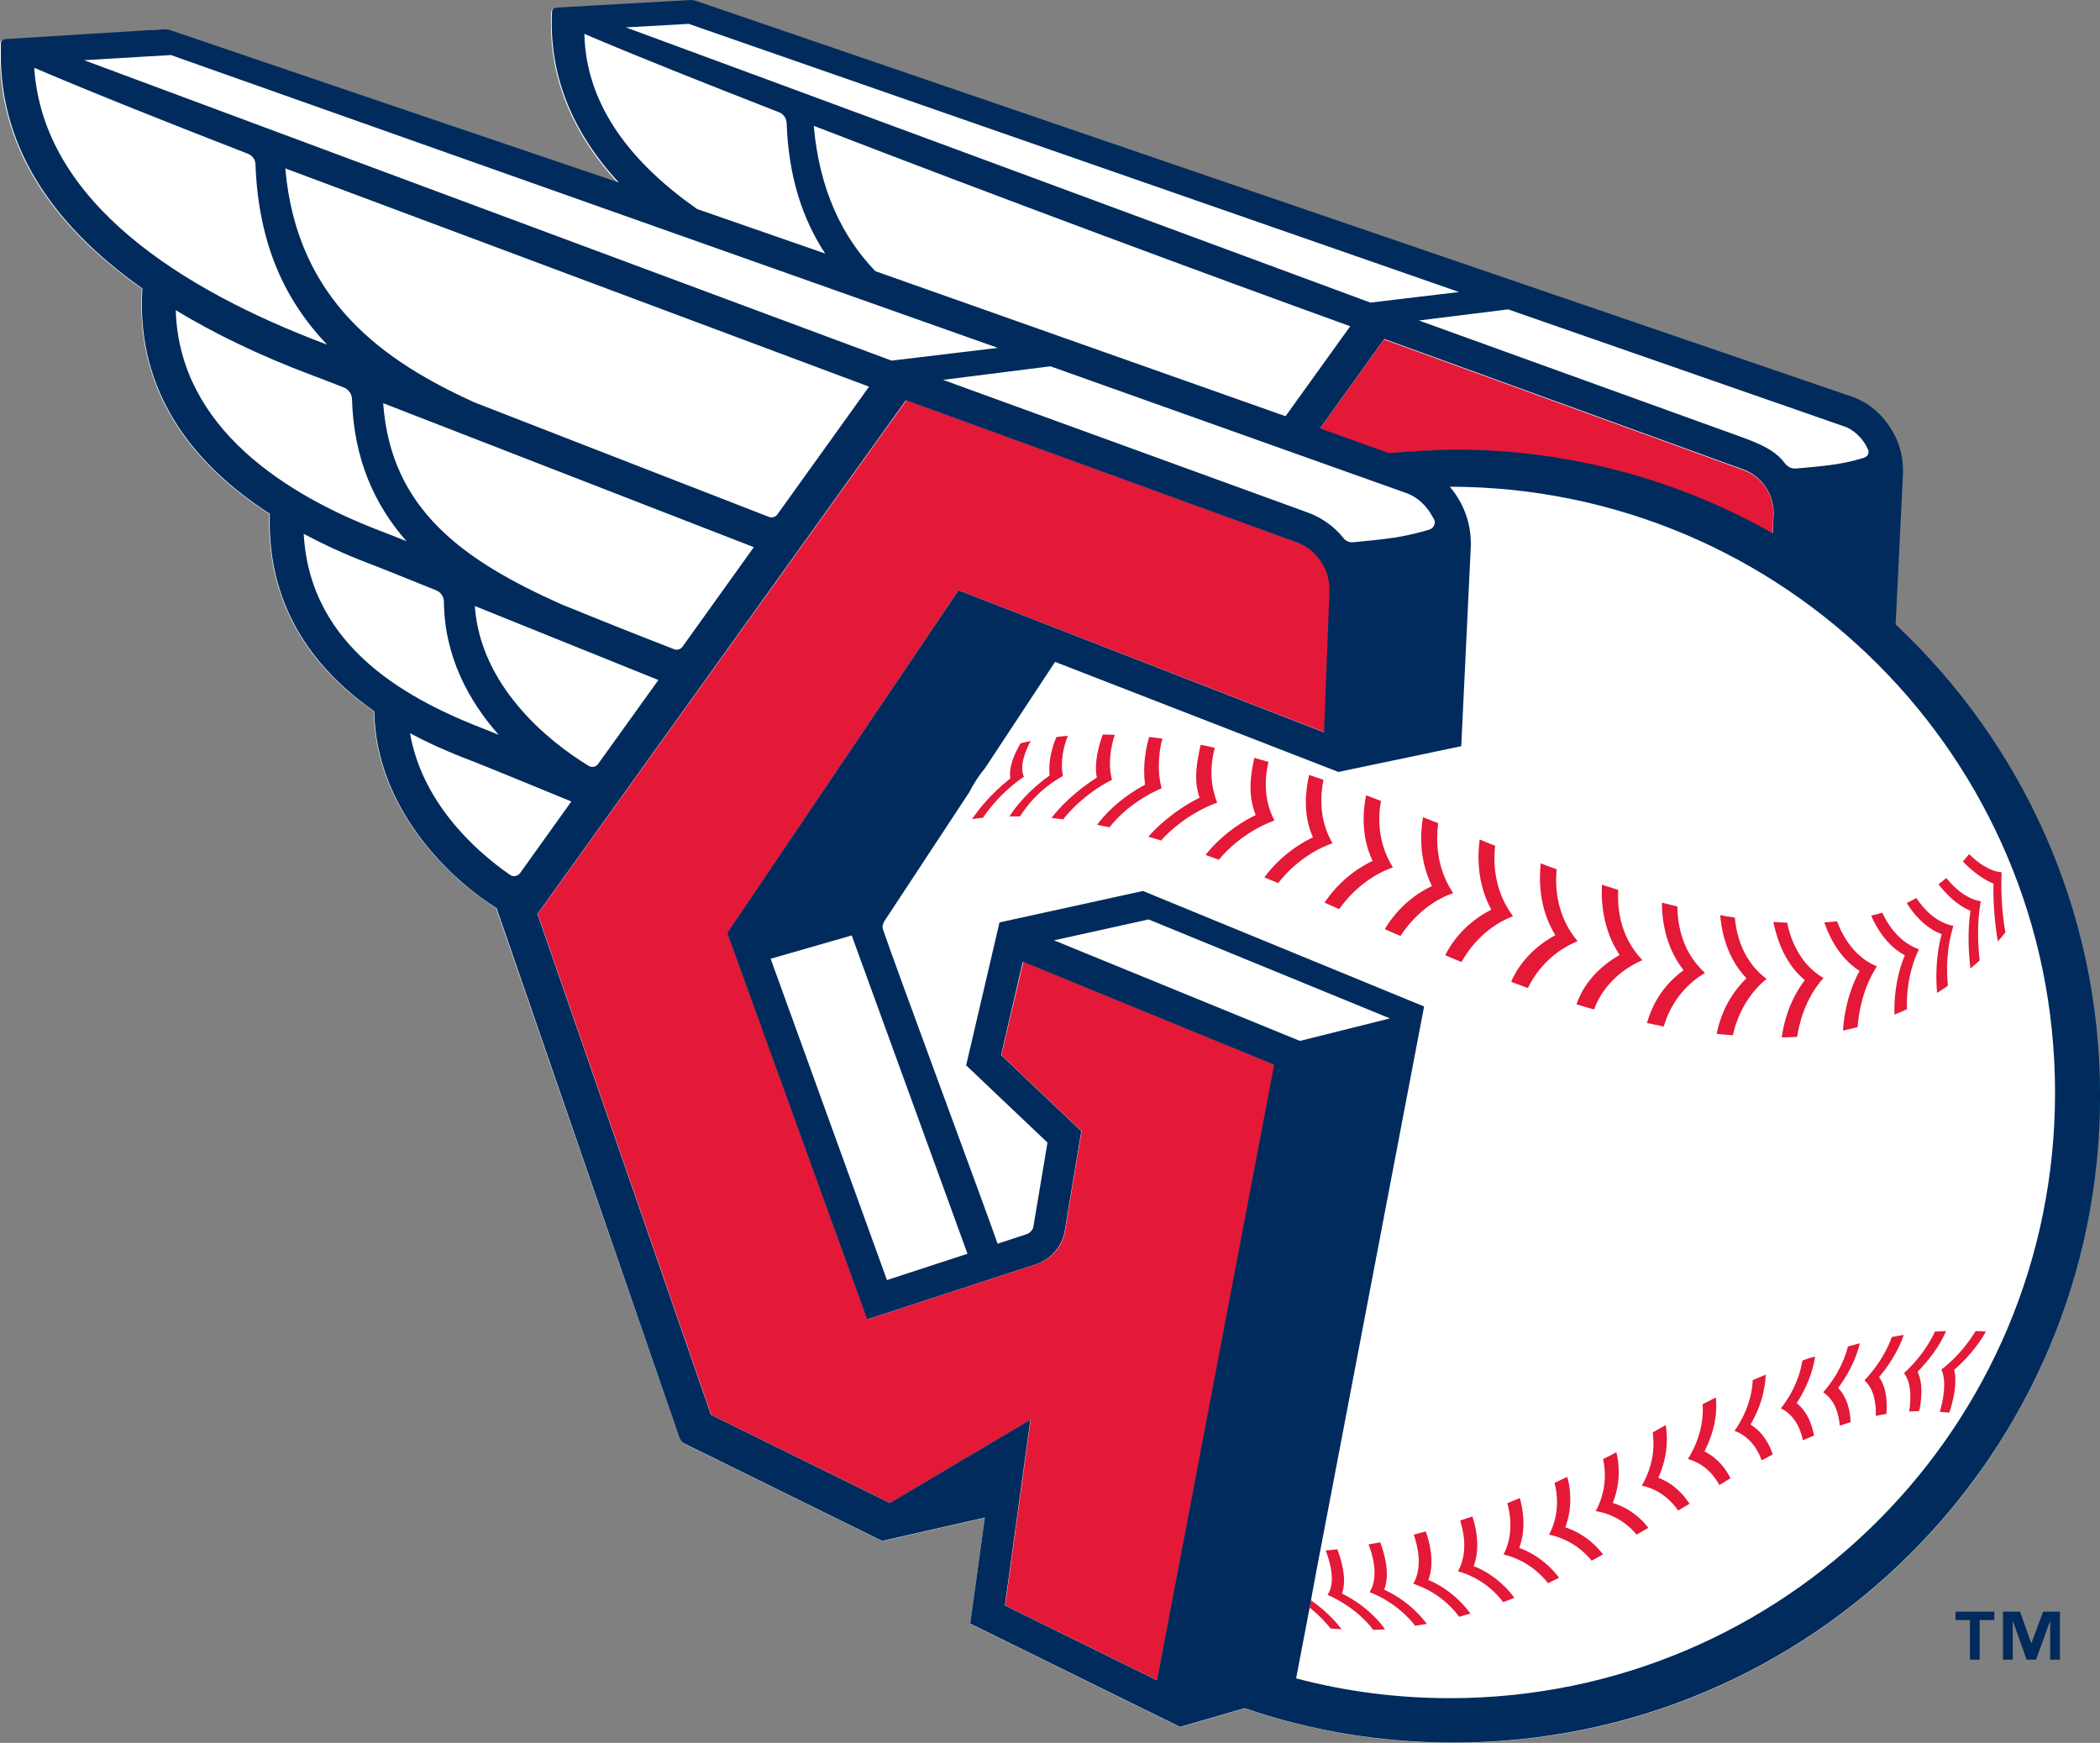
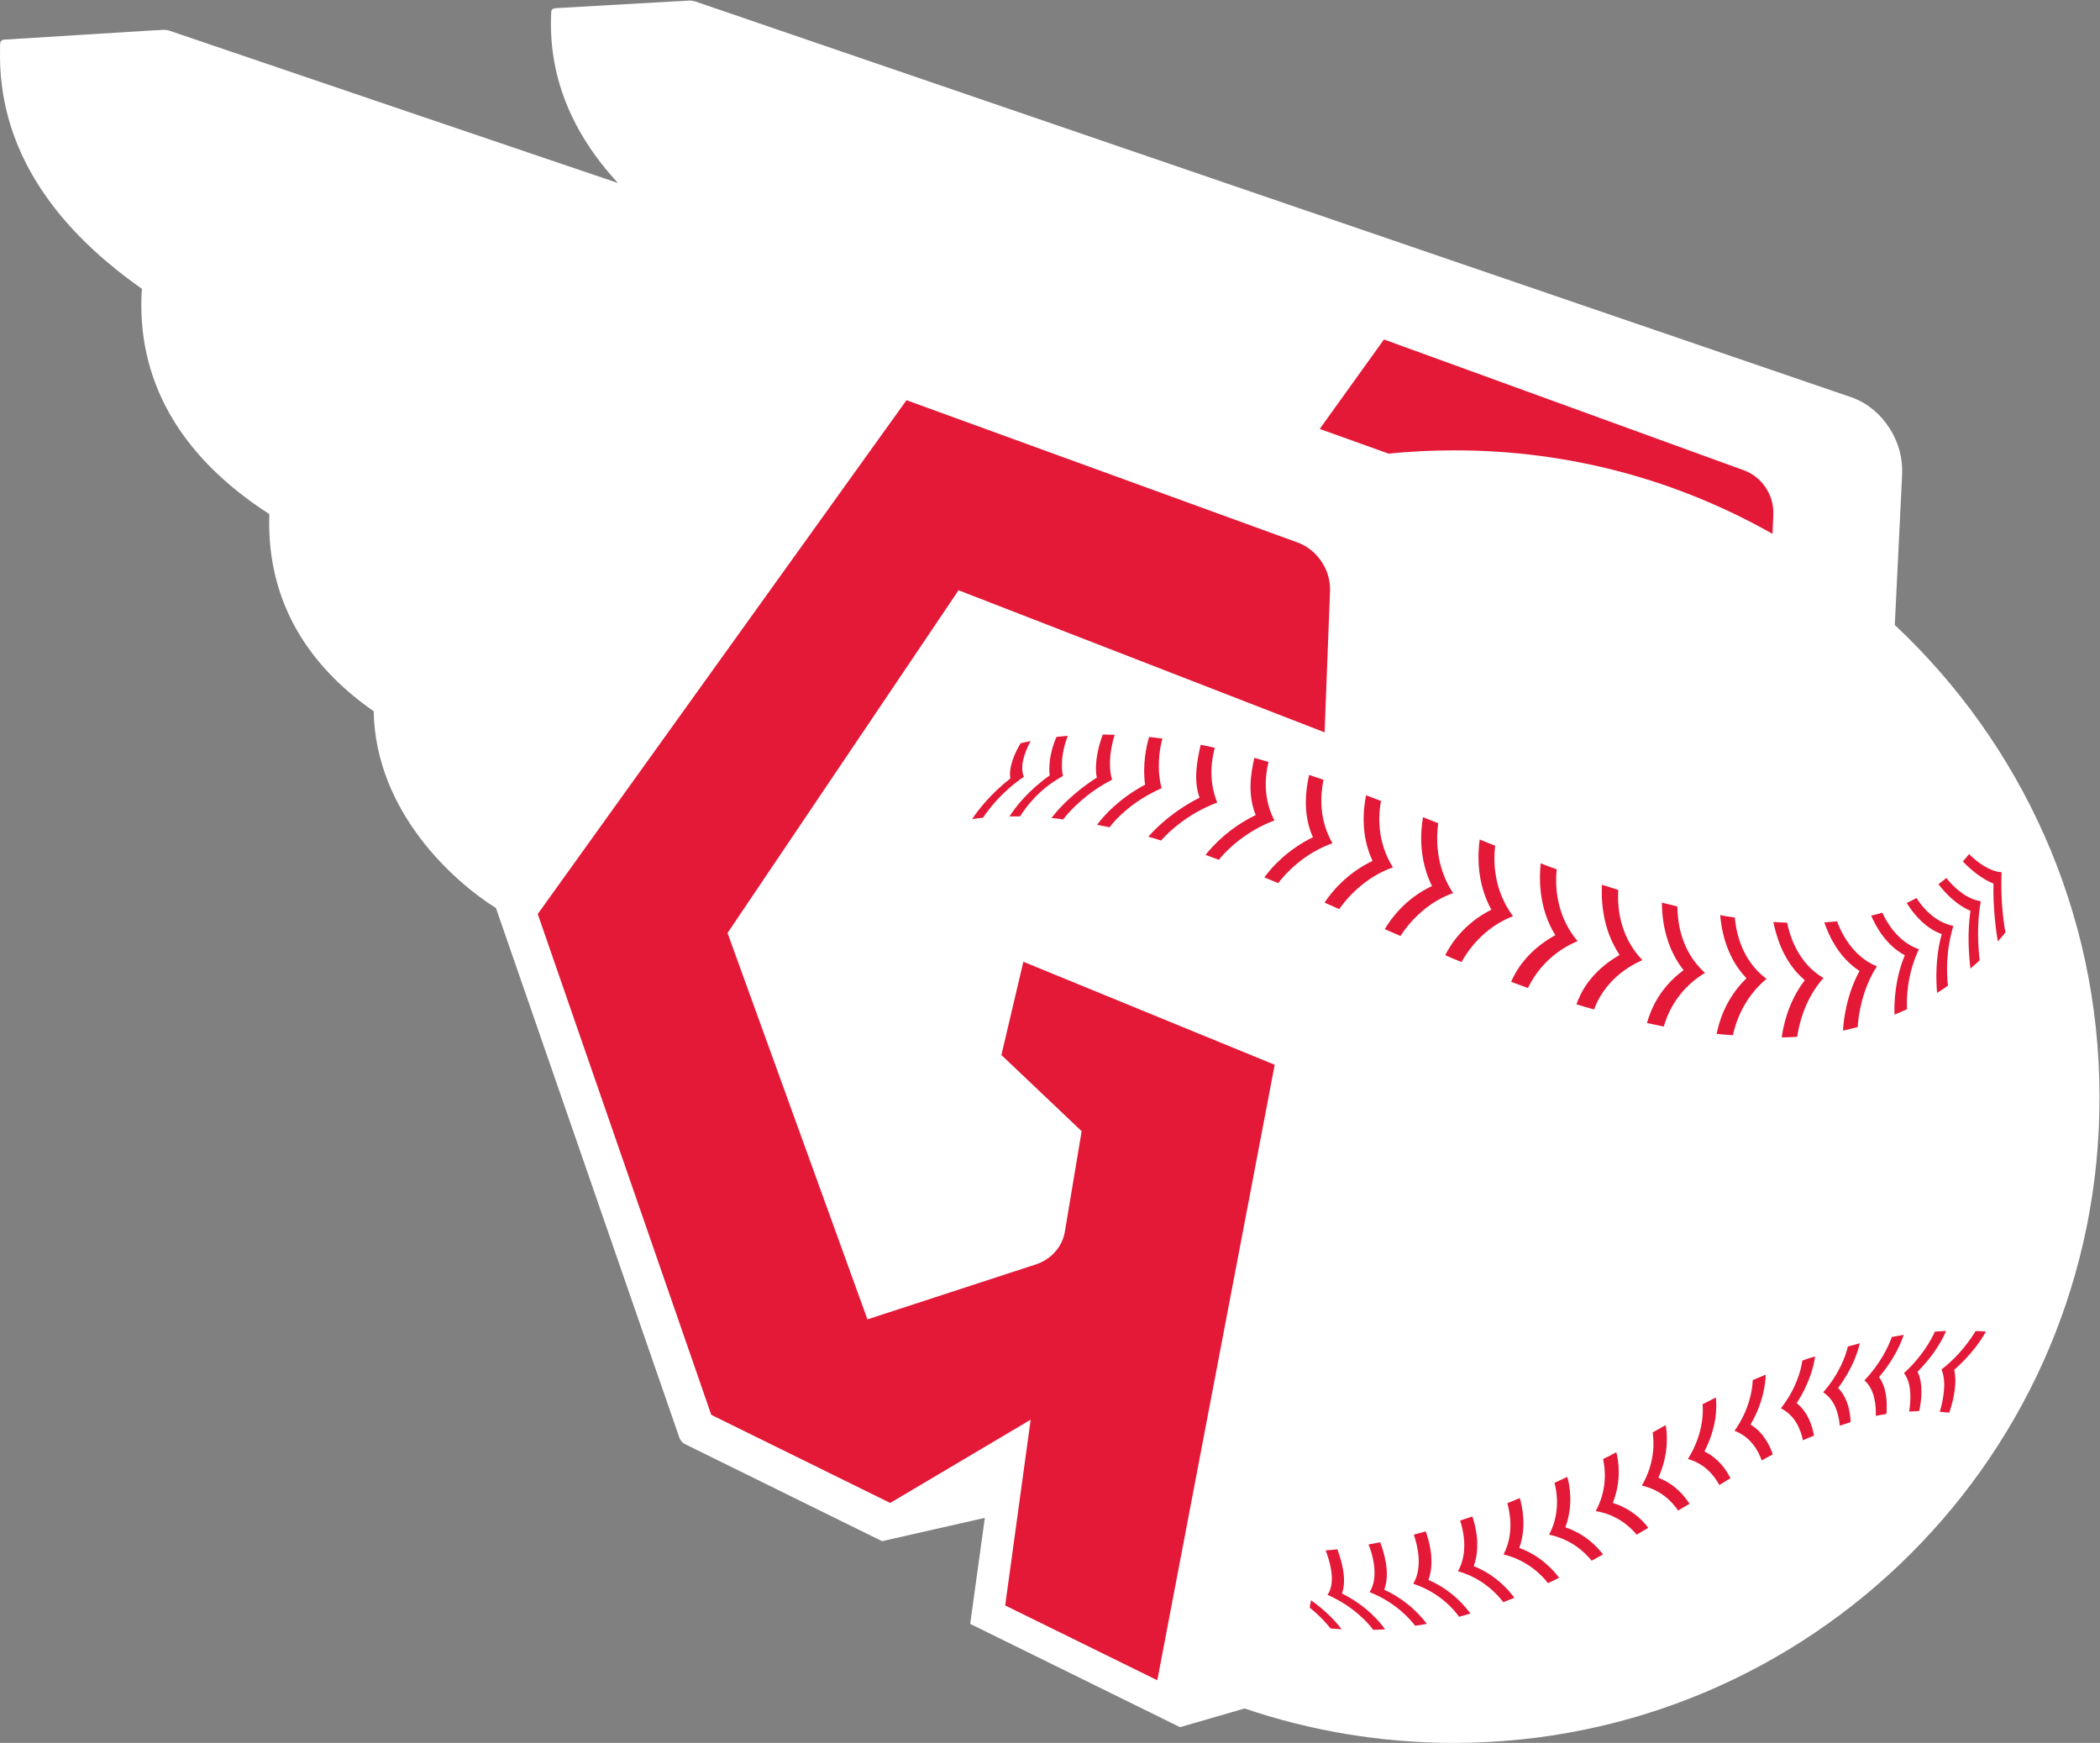
<svg xmlns="http://www.w3.org/2000/svg" viewBox="0 0 774.5 642.8">
  <rect x="0" y="0" width="774.5" height="642.8" fill="#808080" stroke="none" />
  <title>Cleveland Guardians primary logo on light</title>
  <path fill="#fff" d="M536.12 642.8c-27 0-52.9-4.5-77.1-12.7l-23.8 6.9-77.4-38.1 5.4-39.1-37.9 8.6-72.9-35.9c-.7-.4-1.5-1.3-1.8-2.1l-67.7-195.5c-15.2-9.5-44.4-35.2-45.1-72.6-20.3-14.1-39.7-36.8-38.5-72.7-33.1-21.3-49.2-49.6-47-83.1-35.2-24.7-53-54.4-52.3-87.9v-2.3c.1-1.2.5-1.6 1.8-1.7l53.1-3.3c.9 0 2.7-.2 4-.2l1.2-.1c.7 0 1.5 0 2.6.4.4.2 165.2 56.1 165.2 56.1-17.5-18.9-25.9-40.2-24.6-63.3.2-.8.6-1.1 1.8-1.2l43.8-2.5c.6 0 1.4-.1 2.3-.1l3.2-.2c.5 0 1.1.1 1.9.3l427 146.2c5.6 2.1 10.3 6.1 13.6 11.3 3.3 5.1 4.9 11.1 4.6 17.2l-2.7 55.3c46.4 43.5 75.5 105.4 75.5 174 .3 131.6-106.5 238.3-238.2 238.3" />
-   <path fill="#e31937" d="m653.72 196.9.3-7.1c.3-7.2-4.2-14-11-16.4l-132.6-48.2-23.7 33 25.4 9.1c7.9-.8 15.9-1.2 24-1.2 42.8-.1 82.9 11.1 117.6 30.8m-284.4 192.2 29.6 28.1-6.2 37.1c-.9 5.5-5.1 10.2-10.6 12l-62.2 20.3-51.6-142.5 85.2-126.4 135 52.4 2-52.1c.3-7.9-4.8-15.3-11.9-17.9-7.1-2.6-144.3-52.5-144.3-52.5l-136 189.5 64 184.7 66 32.5 51.8-30.7-9.4 68.5 56.1 27.6 43.3-227-92.7-38-8.1 34.4Zm8.3-102.6c-7.9 5.3-12.8 11.7-15.1 15.1-1.4.1-2.7.3-4 .5 2.1-3.2 6.7-9.2 14.1-15-.7-4.3 1.7-9.5 3.8-13 1.2-.3 2.4-.5 3.7-.8-2 3.7-4.2 9.2-2.5 13.2Zm14.4-.3c-8.6 4.7-13.6 11.3-15.8 14.9h-3.9c2.1-3.4 7.1-9.7 14.8-15.1-.6-5.4 1-10.7 2.5-14.2 1.4-.2 2.8-.3 4.2-.4-1.4 3.5-2.9 9.1-1.8 14.8Zm18.1 1.4c-8.8 4.4-15.4 11.1-18 14.6-1.5-.2-2.9-.4-4.3-.5 2.5-3.5 8.7-9.9 16.7-14.9-1.1-5.4.8-12.2 2.2-15.9 1.4 0 2.9.1 4.4.1-1.2 3.7-2.7 10.5-1 16.6Zm210.8 70.2c-7.4-9.3-8-20.6-8-24.9 1.9.5 3.8.9 5.7 1.4.1 4.4.7 16 10.2 24.5-11 6.6-14.3 16.6-15.2 19.8-2-.4-4.1-.9-6.2-1.3 1-3.4 3.7-12.3 13.5-19.5Zm33.1-17.8c1.7.2 3.4.2 5.1.3.8 4.1 3.7 14.8 13.4 20.4-7.1 7.9-9.1 17.6-9.7 21.7-1.9.1-3.8.2-5.7.2.5-3.9 2.3-13 8.5-21.1-8.6-7.2-10.8-17.9-11.6-21.5Zm18.8.2c1.6-.1 3.1-.3 4.7-.4 1.1 3 5.2 12.8 14.7 16.6-5.4 8.3-6.8 17.8-7.1 22.4-1.8.5-3.6.9-5.4 1.3.2-4.1 1.4-13.5 6.1-22-8.4-5.4-11.8-14.5-13-17.9Zm-33.7 41.6c-2-.1-4-.3-6-.5.7-3.5 2.9-12.7 11-20.5-8.3-8.6-9.4-20-9.7-23.3 1.8.4 3.6.6 5.4.9.3 3.1 1.5 15.1 11.7 22.6-9.1 7.5-11.7 17.5-12.4 20.8Zm51-44.1c1.4-.3 2.8-.7 4.1-1.1 1.6 3.6 5.8 10.8 13.5 13.5-4.3 9-4.6 17.7-4.4 22.1-1.5.7-3.1 1.4-4.6 2-.2-4.1.1-13 3.8-21.9-6.9-3.6-10.8-10.8-12.4-14.6Zm13.1-4.7c1.2-.5 2.4-1.2 3.6-1.8 2.2 3.5 6.8 8.9 13.6 10.3-2.8 9.1-2.5 17.4-2 22-1.3 1-2.6 1.8-4 2.7-.4-4.5-.7-12.9 1.7-21.7-6.2-2.2-10.7-7.8-12.9-11.5Zm11.7-6.9c1-.7 2-1.5 2.9-2.3 2.6 3.3 7.2 7.7 12.7 8.6-1.5 8.4-1 16.6-.4 21.8-1.1 1-2.2 2-3.4 3-.6-4.9-1.2-13.1 0-21.3-5.1-2.1-9.3-6.5-11.8-9.8Zm24.7 17.8c-.9 1.1-1.8 2.2-2.8 3.3-.9-5.2-1.8-13.3-1.6-21.3-4.4-1.8-8.6-5.3-11.3-8.2.8-.9 1.6-1.8 2.3-2.7 2.9 2.9 7.5 6.4 12 6.7-.4 8.3.4 16.8 1.4 22.2Zm-330.4-38.8c-1.6-.3-3.1-.6-4.6-.9 2.4-3.3 8-9.6 17.7-14.8-1-7.1.4-14.1 1.5-17.6 1.6.2 3.3.4 4.9.6-1.1 3.6-2.2 11.4-.3 18.3-10.6 4.7-16.6 11-19.2 14.4Zm188.1 47.1c-6.5-9.7-6.8-20.6-6.5-25.9 2 .6 4 1.3 6 1.9-.3 5.3 0 16.6 8.9 25.9-12.4 5.5-16.6 14.8-17.8 18.2-2.2-.6-4.3-1.2-6.5-1.9 1.3-3.7 4.8-11.8 15.9-18.2Zm-23.7-7.3c-6.4-10.3-5.9-21.5-5.4-26.5 2 .8 3.9 1.5 5.9 2.2-.5 5.1-.7 16.5 7.7 26.5-11.5 4.8-16.6 13.7-18.3 17.3-2.1-.8-4.1-1.5-6.2-2.3 1.6-3.8 5.9-11.5 16.3-17.2Zm-40.6 7.4c1.8-3.7 6.7-11.6 17-16.8-5.6-10.2-5-20.7-4.3-25.9 1.9.8 3.8 1.6 5.7 2.3-.6 5.4-.8 16.1 6.6 26-11.2 4.3-17 13.3-19 16.9-2-.8-4-1.6-6-2.5Zm74.9 211.2c-1.5.8-2.9 1.7-4.3 2.5-2.5-3-7.3-7.4-15.1-8.7 4.4-8.1 3.5-15.8 2.7-19.2 1.7-.8 3.3-1.6 4.9-2.5.8 3 2 10.4-1.3 18.7 6.7 2.1 10.9 6.2 13.1 9.2Zm-81.7 35.4c-1.5.3-2.9.5-4.3.7-1.5-2-7-8.6-16.8-12.4 3.6-5.6 1-14.3-.4-17.6 1.4-.2 2.8-.5 4.3-.8 1.2 3.1 3.9 11.2 1.5 17.5 9.4 4.3 14.5 11 15.7 12.6Zm-15.4 2c-1.5.1-2.9.2-4.4.2-1.2-1.8-6.8-8.5-16.8-12.9 3.4-5 .4-13.5-.7-16.4 1.5-.1 2.9-.2 4.3-.4 1.1 2.9 3.8 10.7 1.7 16.3 9.3 4.6 14.4 11 15.9 13.2Zm-27.8-8 .5-2.7c6.4 4.5 10.1 9.1 11.3 10.7-1.4-.1-2.7-.2-4.1-.3-1.1-1.4-3.6-4.4-7.7-7.7Zm245.6-102c1.3 0 2.5.1 3.8.2-1.3 2.4-5 8.3-11.7 14.1 1.3 5.3-.6 12.3-1.8 15.8-1.2-.1-2.3-.2-3.5-.3 1.1-3.8 2.7-10.9.6-15.6 6.9-5.3 10.9-11.4 12.6-14.2Zm-21.4 15c2.2 4.6 1.4 10.8.6 14.5-1.2.1-2.5.1-3.7.2.6-3.9 1.1-10.2-1.9-14.2 6.6-6 10-12.2 11.4-15.3 1.4-.1 2.7-.1 4.1-.2-1.1 2.7-4.2 8.7-10.5 15Zm-21.3-10.5c-.7 3.1-2.7 9.4-8 16.5 3.6 3.7 4.5 9 4.6 12.6-1.3.4-2.6.9-4 1.3-.3-3.7-1.5-9.3-6.1-12.3 6-6.9 8.3-13.5 9.1-16.9 1.6-.4 3.1-.8 4.4-1.2Zm16.2-3.1c-1 3.1-3.6 9.1-9.1 15.6 3 4.1 3 10 2.7 13.6-1.3.2-2.6.4-3.9.7.1-3.7-.3-9.7-4.2-13.1 6-6.3 8.9-12.6 10.1-16 1.5-.3 3-.5 4.4-.8Zm-166.2-162.9c-10.2 3.5-16.9 11.8-19.4 15.8-1.9-.8-3.9-1.7-5.8-2.5 2.2-3.8 7.7-11.4 17.4-15.9-5-10.2-4.2-20.2-3.3-25.4 1.9.7 3.7 1.5 5.6 2.2-.7 5.5-1.1 15.8 5.5 25.8Zm-22.2-9.5c-10.5 3.7-17.2 11.6-19.8 15.4l-5.4-2.4c2.4-3.7 8.1-10.8 17.7-15.4-4.5-9.5-3.4-19.1-2.4-24.2 1.9.7 3.7 1.4 5.5 2.1-1 5.4-1.5 15.1 4.4 24.5Zm-22.3-8.9c-10.4 3.7-17.2 11-20 14.7l-5.1-2.1c2.6-3.7 8.6-10.3 17.9-14.8-3.9-8.7-2.6-17.7-1.4-23 1.7.6 3.5 1.2 5.3 1.8-1.2 5.8-1.7 14.7 3.3 23.4Zm-21.4-8.4c-10.7 4-17.7 11-20.5 14.5-1.6-.6-3.3-1.2-4.9-1.8 2.7-3.5 9-10.1 18.5-14.7-3.1-7.5-1.8-15.5-.5-21.1 1.7.5 3.5 1 5.2 1.5-1.5 6.4-1.7 14.1 2.2 21.6Zm-21.1-6.6c-10.7 4-17.7 10.6-20.7 14-1.5-.5-3.1-1-4.7-1.4 2.9-3.4 9.5-9.7 18.9-14.4-2.3-6.3-1-13.4.4-19.5 1.8.3 3.5.7 5.2 1.1-1.9 7.3-1.6 13.9.9 20.2Zm174.2 258.6c-1.4.8-2.8 1.7-4.2 2.5-2.2-3.2-6.3-7.6-13.4-9.2 5-8.5 4.5-16.4 4-19.6l4.8-2.7c.5 2.5 1.4 10.3-2.7 19.4 5.9 2.3 9.4 6.4 11.5 9.6Zm15.1-9.4c-1.3.8-2.7 1.6-4.1 2.5-1.8-3.3-5.2-7.8-11.6-9.6 5.7-9.1 5.7-17.4 5.4-20.2 1.7-.8 3.3-1.7 4.9-2.5.4 3.7.4 10.9-4.2 19.9 5.2 2.6 8 6.7 9.6 9.9Zm15.6-8.8c-1.4.7-2.7 1.5-4.1 2.2-1.2-3.4-3.9-8.6-10-10.9 5.6-8 6.6-15.4 6.7-18.7 1.6-.7 3.2-1.3 4.8-2-.1 2.8-.7 10-5.6 18.4 4.9 3 7.1 7.8 8.2 11Zm15.6-36.1c-.4 3.1-1.9 9.7-6.8 17.2 4.3 3.4 5.8 8.6 6.4 12-1.4.5-2.7 1.1-4.1 1.7-.7-3.6-2.7-9.1-8.1-11.8 5.7-7.3 7.4-14.1 7.9-17.6 1.6-.6 3.1-1.1 4.7-1.5Zm-78.2 73c-1.4.8-2.8 1.5-4.2 2.3-2.4-3-7.5-7.9-15.7-9.6 4.2-7.9 2.9-15.8 2-19.1 1.6-.7 3.1-1.5 4.7-2.2.9 2.9 2.3 10.5-.7 18.6 7.2 2.4 11.6 7 13.9 10Zm-16.2 8.6c-1.4.7-2.7 1.3-4.1 2-2.2-2.9-7.6-8.5-16.4-10.6 4-7.6 2.3-15.7 1.4-18.9 1.6-.6 3.1-1.3 4.6-1.9.9 3.1 2.6 10.7-.2 18.4 7.8 2.8 12.6 8.2 14.7 11Zm-16.5 7.4c-1.4.5-2.7 1.1-4.1 1.6-1.9-2.5-7.3-8.8-16.7-11.4 4.1-7.3 1.7-15.9.8-18.7l4.5-1.5c.9 2.6 3.3 10.7.5 18.3 8.3 3.3 13.2 9.2 15 11.7Zm-16.2 5.8-4.2 1.2c-1.4-2.1-6.9-8.9-16.9-12.2 3.6-6 1.6-14.1.2-18.1 1.5-.4 2.9-.8 4.4-1.2 1.2 3.2 3.5 11.1 1 17.9 9.1 3.9 14.1 10.5 15.5 12.4Z" />
-   <path fill="#002b5c" d="M735.42 597.5h-5.3v14.6h-3.6v-14.6h-5.3v-3.1h14.3v3.1Zm24.3 14.6h-3.6V598h-.1l-5.1 14.1h-3.5l-5-14.1h-.1v14.1h-3.6v-17.7h6.3l4.1 11.6h.1l4.3-11.6h6.2v17.7Zm-60.6-381.8 2.7-55.3c.3-6.2-1.3-12.1-4.6-17.2-3.3-5.2-8-9.2-13.6-11.3L256.62.3c-.8-.2-1.4-.3-1.9-.3l-3.2.2c-.8.1-1.7.1-2.3.1l-43.8 2.5c-1.1.1-1.6.4-1.8 1.2-1.3 23.1 7.1 44.4 24.6 63.3 0 0-164.8-55.9-165.2-56.1-1.1-.4-1.9-.4-2.6-.4l-1.2.1c-1.3.1-3.1.3-4 .2l-53.1 3.3c-1.3.2-1.7.6-1.8 1.7v2.4c-.7 33.5 17.1 63.2 52.2 87.9-2.2 33.5 13.9 61.8 47 83.1-1.2 36 18.2 58.6 38.5 72.8.7 37.4 29.9 63.2 45.1 72.6l67.5 195.5c.3.8 1.1 1.7 1.8 2l72.9 35.9 37.9-8.6-5.4 39.1 77.4 38.1 23.8-6.9c24.2 8.3 50.1 12.7 77.1 12.7 131.7 0 238.4-106.7 238.4-238.4.1-68.6-29-130.5-75.4-174m-18-72.7c3.6 1.7 6.3 4.8 7.8 8.1.6 1.3-.1 2.7-1.4 3.1-2.2.7-5.8 1.7-10.3 2.4-5.1.8-11.4 1.3-15 1.6-1.6.1-3-.7-4-2-2.7-3.6-6.4-6.1-14.8-9.2l-120.1-43.4 32.9-4.1 124.9 43.5Zm-162.3 24.3c4.4 1.6 7.3 5 8.9 7.6l1.2 2.1c.7 1.5-.2 3.2-1.7 3.7-2.6.8-7 2-12.4 2.9-5.2.8-11.5 1.4-15.9 1.8-1.4.1-2.7-.6-3.4-1.5-3-3.9-7.8-7.5-13-9.4l-134.7-49 39.6-5 131.4 46.8Zm-196-81.9c-12.2-12.7-20.6-29.9-22.7-53.6 66.7 25.8 147.9 55.9 197.8 73.9v.1l-23.8 33.1-151.3-53.5Zm189.4 67.1-25.4-9.1 23.7-33 132.6 48.2c6.7 2.5 11.2 9.2 11 16.4l-.3 7.1c-34.7-19.7-74.8-30.9-117.5-30.9-8.2.2-16.2.6-24.1 1.3M254.02 8.8l284.1 98.9-32.7 3.9c-22.1-8.2-245.7-90.9-274.6-101.5l23.2-1.3Zm-38.5 3.7c18.5 7.9 43.6 17.9 71.8 28.9 1.6.6 2.7 2.2 2.8 3.9.7 20.1 5.9 35.5 14.2 48.2-15.2-5.3-31.1-10.8-47.2-16.4-23.6-16.5-41-37.7-41.6-64.6m-152.5 7.8 305 108-39.2 4.7L31.02 22.2l32-1.9ZM207.32 223c-36.6-16.3-63.2-35.2-66-74.3l136.7 53.1-26.3 36.7c-.7 1-2 1.4-3.2.9-14.2-5.5-28.2-11.1-41.2-16.4m35.5 27.8-22.2 30.9c-.8 1.2-2.4 1.5-3.6.7-15.3-9.3-39.9-29.7-41.9-58.9l67.7 27.3Zm-68.1-102.5c-32.3-14.8-65.2-36.7-69.5-86.2l215.3 80.5-33.8 47.1c-.7 1-2 1.4-3.2.9-5.9-2.3-83.2-32.3-108.8-42.3M12.62 25c21.8 9.3 49.2 20.2 78.8 31.7 1.6.6 2.8 2.2 2.8 3.9 1.1 29.4 10.8 50.1 26.4 66.5l-.8-.3C67.62 107.1 15.92 74.9 12.62 25m52.2 89.4c14.2 8.6 30.7 16.6 49.5 23.7 3 1.1 7.3 2.8 12.5 4.8 1.7.7 2.9 2.3 3 4.2.6 22.4 8.5 39.3 20.1 52.5-4-1.6-7.2-2.9-9.4-3.7-34.6-13.2-74.4-37.9-75.7-81.5m47.2 82.5c7.4 3.9 15.3 7.6 24 10.9 4.5 1.7 13.4 5.3 24.8 9.9 1.8.7 2.9 2.4 2.9 4.3.2 20 9.1 36.5 20.2 49-1.5-.6-2.8-1.1-3.7-1.5-28.7-10.9-65.9-30.2-68.2-72.6m76 125.7c-13.6-9.4-32.5-27.3-36.8-52.2 9.8 5.3 18.8 8.7 24.5 10.9 2.6 1 8.6 3.5 16 6.5 5.9 2.4 12.6 5.2 19 7.8l-18.9 26.4c-.9 1.2-2.6 1.5-3.8.6m238.7 297.1-56.1-27.6 9.4-68.5-51.8 30.7-66-32.5-64-184.7 135.9-189.5s137.2 49.9 144.3 52.5c7.1 2.6 12.2 10 11.9 17.9l-2 52.1-134.8-52.4-85.3 126.4 51.6 142.5 62.2-20.3c5.5-1.8 9.6-6.5 10.6-12l6.2-37.1-29.6-28.1 8-34.4 92.7 38-43.2 227ZM314.12 345l42.7 117.4-29.7 9.7-42.9-118.5 29.9-8.6Zm74.6 1.8 34.9-7.7 89 36.5-33.2 8.3-90.7-37.1Zm146 279.5c-19.6 0-38.6-2.5-56.7-7.3l4.8-25.1.2-1 .5-2.7.3-1.8 1.5-8.1 39.9-209.1-103.7-42.6-52.9 11.6-12.3 52.7 30 28.5-5.2 31c-.2 1.2-1.3 2.4-2.6 2.8l-10.6 3.5c-3.7-10.8-37.5-101.9-42.2-115.7-.4-1.1-.2-2.2.4-3.2l31.4-47.7c1.6-3.2 3.6-6.2 5.9-9l25.7-39 104.5 40.6 45.3-9.5 3.5-73.2c.3-6.7-1.4-13.2-5-18.8-.8-1.3-1.7-2.5-2.7-3.7 123.3.1 223.2 100.1 223.2 223.4.1 123.4-99.9 223.4-223.2 223.4" />
+   <path fill="#e31937" d="m653.72 196.9.3-7.1c.3-7.2-4.2-14-11-16.4l-132.6-48.2-23.7 33 25.4 9.1c7.9-.8 15.9-1.2 24-1.2 42.8-.1 82.9 11.1 117.6 30.8m-284.4 192.2 29.6 28.1-6.2 37.1c-.9 5.5-5.1 10.2-10.6 12l-62.2 20.3-51.6-142.5 85.2-126.4 135 52.4 2-52.1c.3-7.9-4.8-15.3-11.9-17.9-7.1-2.6-144.3-52.5-144.3-52.5l-136 189.5 64 184.7 66 32.5 51.8-30.7-9.4 68.5 56.1 27.6 43.3-227-92.7-38-8.1 34.4Zm8.3-102.6c-7.9 5.3-12.8 11.7-15.1 15.1-1.4.1-2.7.3-4 .5 2.1-3.2 6.7-9.2 14.1-15-.7-4.3 1.7-9.5 3.8-13 1.2-.3 2.4-.5 3.7-.8-2 3.7-4.2 9.2-2.5 13.2Zm14.4-.3c-8.6 4.7-13.6 11.3-15.8 14.9h-3.9c2.1-3.4 7.1-9.7 14.8-15.1-.6-5.4 1-10.7 2.5-14.2 1.4-.2 2.8-.3 4.2-.4-1.4 3.5-2.9 9.1-1.8 14.8Zm18.1 1.4c-8.8 4.4-15.4 11.1-18 14.6-1.5-.2-2.9-.4-4.3-.5 2.5-3.5 8.7-9.9 16.7-14.9-1.1-5.4.8-12.2 2.2-15.9 1.4 0 2.9.1 4.4.1-1.2 3.7-2.7 10.5-1 16.6Zm210.8 70.2c-7.4-9.3-8-20.6-8-24.9 1.9.5 3.8.9 5.7 1.4.1 4.4.7 16 10.2 24.5-11 6.6-14.3 16.6-15.2 19.8-2-.4-4.1-.9-6.2-1.3 1-3.4 3.7-12.3 13.5-19.5Zm33.1-17.8c1.7.2 3.4.2 5.1.3.8 4.1 3.7 14.8 13.4 20.4-7.1 7.9-9.1 17.6-9.7 21.7-1.9.1-3.8.2-5.7.2.5-3.9 2.3-13 8.5-21.1-8.6-7.2-10.8-17.9-11.6-21.5Zm18.8.2c1.6-.1 3.1-.3 4.7-.4 1.1 3 5.2 12.8 14.7 16.6-5.4 8.3-6.8 17.8-7.1 22.4-1.8.5-3.6.9-5.4 1.3.2-4.1 1.4-13.5 6.1-22-8.4-5.4-11.8-14.5-13-17.9Zm-33.7 41.6c-2-.1-4-.3-6-.5.7-3.5 2.9-12.7 11-20.5-8.3-8.6-9.4-20-9.7-23.3 1.8.4 3.6.6 5.4.9.3 3.1 1.5 15.1 11.7 22.6-9.1 7.5-11.7 17.5-12.4 20.8Zm51-44.1c1.4-.3 2.8-.7 4.1-1.1 1.6 3.6 5.8 10.8 13.5 13.5-4.3 9-4.6 17.7-4.4 22.1-1.5.7-3.1 1.4-4.6 2-.2-4.1.1-13 3.8-21.9-6.9-3.6-10.8-10.8-12.4-14.6Zm13.1-4.7c1.2-.5 2.4-1.2 3.6-1.8 2.2 3.5 6.8 8.9 13.6 10.3-2.8 9.1-2.5 17.4-2 22-1.3 1-2.6 1.8-4 2.7-.4-4.5-.7-12.9 1.7-21.7-6.2-2.2-10.7-7.8-12.9-11.5Zm11.7-6.9c1-.7 2-1.5 2.9-2.3 2.6 3.3 7.2 7.7 12.7 8.6-1.5 8.4-1 16.6-.4 21.8-1.1 1-2.2 2-3.4 3-.6-4.9-1.2-13.1 0-21.3-5.1-2.1-9.3-6.5-11.8-9.8Zm24.7 17.8c-.9 1.1-1.8 2.2-2.8 3.3-.9-5.2-1.8-13.3-1.6-21.3-4.4-1.8-8.6-5.3-11.3-8.2.8-.9 1.6-1.8 2.3-2.7 2.9 2.9 7.5 6.4 12 6.7-.4 8.3.4 16.8 1.4 22.2Zm-330.4-38.8c-1.6-.3-3.1-.6-4.6-.9 2.4-3.3 8-9.6 17.7-14.8-1-7.1.4-14.1 1.5-17.6 1.6.2 3.3.4 4.9.6-1.1 3.6-2.2 11.4-.3 18.3-10.6 4.7-16.6 11-19.2 14.4Zm188.1 47.1c-6.5-9.7-6.8-20.6-6.5-25.9 2 .6 4 1.3 6 1.9-.3 5.3 0 16.6 8.9 25.9-12.4 5.5-16.6 14.8-17.8 18.2-2.2-.6-4.3-1.2-6.5-1.9 1.3-3.7 4.8-11.8 15.9-18.2Zm-23.7-7.3c-6.4-10.3-5.9-21.5-5.4-26.5 2 .8 3.9 1.5 5.9 2.2-.5 5.1-.7 16.5 7.7 26.5-11.5 4.8-16.6 13.7-18.3 17.3-2.1-.8-4.1-1.5-6.2-2.3 1.6-3.8 5.9-11.5 16.3-17.2Zm-40.6 7.4c1.8-3.7 6.7-11.6 17-16.8-5.6-10.2-5-20.7-4.3-25.9 1.9.8 3.8 1.6 5.7 2.3-.6 5.4-.8 16.1 6.6 26-11.2 4.3-17 13.3-19 16.9-2-.8-4-1.6-6-2.5Zm74.9 211.2c-1.5.8-2.9 1.7-4.3 2.5-2.5-3-7.3-7.4-15.1-8.7 4.4-8.1 3.5-15.8 2.7-19.2 1.7-.8 3.3-1.6 4.9-2.5.8 3 2 10.4-1.3 18.7 6.7 2.1 10.9 6.2 13.1 9.2Zm-81.7 35.4c-1.5.3-2.9.5-4.3.7-1.5-2-7-8.6-16.8-12.4 3.6-5.6 1-14.3-.4-17.6 1.4-.2 2.8-.5 4.3-.8 1.2 3.1 3.9 11.2 1.5 17.5 9.4 4.3 14.5 11 15.7 12.6Zm-15.4 2c-1.5.1-2.9.2-4.4.2-1.2-1.8-6.8-8.5-16.8-12.9 3.4-5 .4-13.5-.7-16.4 1.5-.1 2.9-.2 4.3-.4 1.1 2.9 3.8 10.7 1.7 16.3 9.3 4.6 14.4 11 15.9 13.2Zm-27.8-8 .5-2.7c6.4 4.5 10.1 9.1 11.3 10.7-1.4-.1-2.7-.2-4.1-.3-1.1-1.4-3.6-4.4-7.7-7.7Zm245.6-102c1.3 0 2.5.1 3.8.2-1.3 2.4-5 8.3-11.7 14.1 1.3 5.3-.6 12.3-1.8 15.8-1.2-.1-2.3-.2-3.5-.3 1.1-3.8 2.7-10.9.6-15.6 6.9-5.3 10.9-11.4 12.6-14.2m-21.4 15c2.2 4.6 1.4 10.8.6 14.5-1.2.1-2.5.1-3.7.2.6-3.9 1.1-10.2-1.9-14.2 6.6-6 10-12.2 11.4-15.3 1.4-.1 2.7-.1 4.1-.2-1.1 2.7-4.2 8.7-10.5 15Zm-21.3-10.5c-.7 3.1-2.7 9.4-8 16.5 3.6 3.7 4.5 9 4.6 12.6-1.3.4-2.6.9-4 1.3-.3-3.7-1.5-9.3-6.1-12.3 6-6.9 8.3-13.5 9.1-16.9 1.6-.4 3.1-.8 4.4-1.2Zm16.2-3.1c-1 3.1-3.6 9.1-9.1 15.6 3 4.1 3 10 2.7 13.6-1.3.2-2.6.4-3.9.7.1-3.7-.3-9.7-4.2-13.1 6-6.3 8.9-12.6 10.1-16 1.5-.3 3-.5 4.4-.8Zm-166.2-162.9c-10.2 3.5-16.9 11.8-19.4 15.8-1.9-.8-3.9-1.7-5.8-2.5 2.2-3.8 7.7-11.4 17.4-15.9-5-10.2-4.2-20.2-3.3-25.4 1.9.7 3.7 1.5 5.6 2.2-.7 5.5-1.1 15.8 5.5 25.8Zm-22.2-9.5c-10.5 3.7-17.2 11.6-19.8 15.4l-5.4-2.4c2.4-3.7 8.1-10.8 17.7-15.4-4.5-9.5-3.4-19.1-2.4-24.2 1.9.7 3.7 1.4 5.5 2.1-1 5.4-1.5 15.1 4.4 24.5Zm-22.3-8.9c-10.4 3.7-17.2 11-20 14.7l-5.1-2.1c2.6-3.7 8.6-10.3 17.9-14.8-3.9-8.7-2.6-17.7-1.4-23 1.7.6 3.5 1.2 5.3 1.8-1.2 5.8-1.7 14.7 3.3 23.4Zm-21.4-8.4c-10.7 4-17.7 11-20.5 14.5-1.6-.6-3.3-1.2-4.9-1.8 2.7-3.5 9-10.1 18.5-14.7-3.1-7.5-1.8-15.5-.5-21.1 1.7.5 3.5 1 5.2 1.5-1.5 6.4-1.7 14.1 2.2 21.6Zm-21.1-6.6c-10.7 4-17.7 10.6-20.7 14-1.5-.5-3.1-1-4.7-1.4 2.9-3.4 9.5-9.7 18.9-14.4-2.3-6.3-1-13.4.4-19.5 1.8.3 3.5.7 5.2 1.1-1.9 7.3-1.6 13.9.9 20.2Zm174.2 258.6c-1.4.8-2.8 1.7-4.2 2.5-2.2-3.2-6.3-7.6-13.4-9.2 5-8.5 4.5-16.4 4-19.6l4.8-2.7c.5 2.5 1.4 10.3-2.7 19.4 5.9 2.3 9.4 6.4 11.5 9.6Zm15.1-9.4c-1.3.8-2.7 1.6-4.1 2.5-1.8-3.3-5.2-7.8-11.6-9.6 5.7-9.1 5.7-17.4 5.4-20.2 1.7-.8 3.3-1.7 4.9-2.5.4 3.7.4 10.9-4.2 19.9 5.2 2.6 8 6.7 9.6 9.9Zm15.6-8.8c-1.4.7-2.7 1.5-4.1 2.2-1.2-3.4-3.9-8.6-10-10.9 5.6-8 6.6-15.4 6.7-18.7 1.6-.7 3.2-1.3 4.8-2-.1 2.8-.7 10-5.6 18.4 4.9 3 7.1 7.8 8.2 11Zm15.6-36.1c-.4 3.1-1.9 9.7-6.8 17.2 4.3 3.4 5.8 8.6 6.4 12-1.4.5-2.7 1.1-4.1 1.7-.7-3.6-2.7-9.1-8.1-11.8 5.7-7.3 7.4-14.1 7.9-17.6 1.6-.6 3.1-1.1 4.7-1.5Zm-78.2 73c-1.4.8-2.8 1.5-4.2 2.3-2.4-3-7.5-7.9-15.7-9.6 4.2-7.9 2.9-15.8 2-19.1 1.6-.7 3.1-1.5 4.7-2.2.9 2.9 2.3 10.5-.7 18.6 7.2 2.4 11.6 7 13.9 10Zm-16.2 8.6c-1.4.7-2.7 1.3-4.1 2-2.2-2.9-7.6-8.5-16.4-10.6 4-7.6 2.3-15.7 1.4-18.9 1.6-.6 3.1-1.3 4.6-1.9.9 3.1 2.6 10.7-.2 18.4 7.8 2.8 12.6 8.2 14.7 11Zm-16.5 7.4c-1.4.5-2.7 1.1-4.1 1.6-1.9-2.5-7.3-8.8-16.7-11.4 4.1-7.3 1.7-15.9.8-18.7l4.5-1.5c.9 2.6 3.3 10.7.5 18.3 8.3 3.3 13.2 9.2 15 11.7Zm-16.2 5.8-4.2 1.2c-1.4-2.1-6.9-8.9-16.9-12.2 3.6-6 1.6-14.1.2-18.1 1.5-.4 2.9-.8 4.4-1.2 1.2 3.2 3.5 11.1 1 17.9 9.1 3.9 14.1 10.5 15.5 12.4Z" />
</svg>